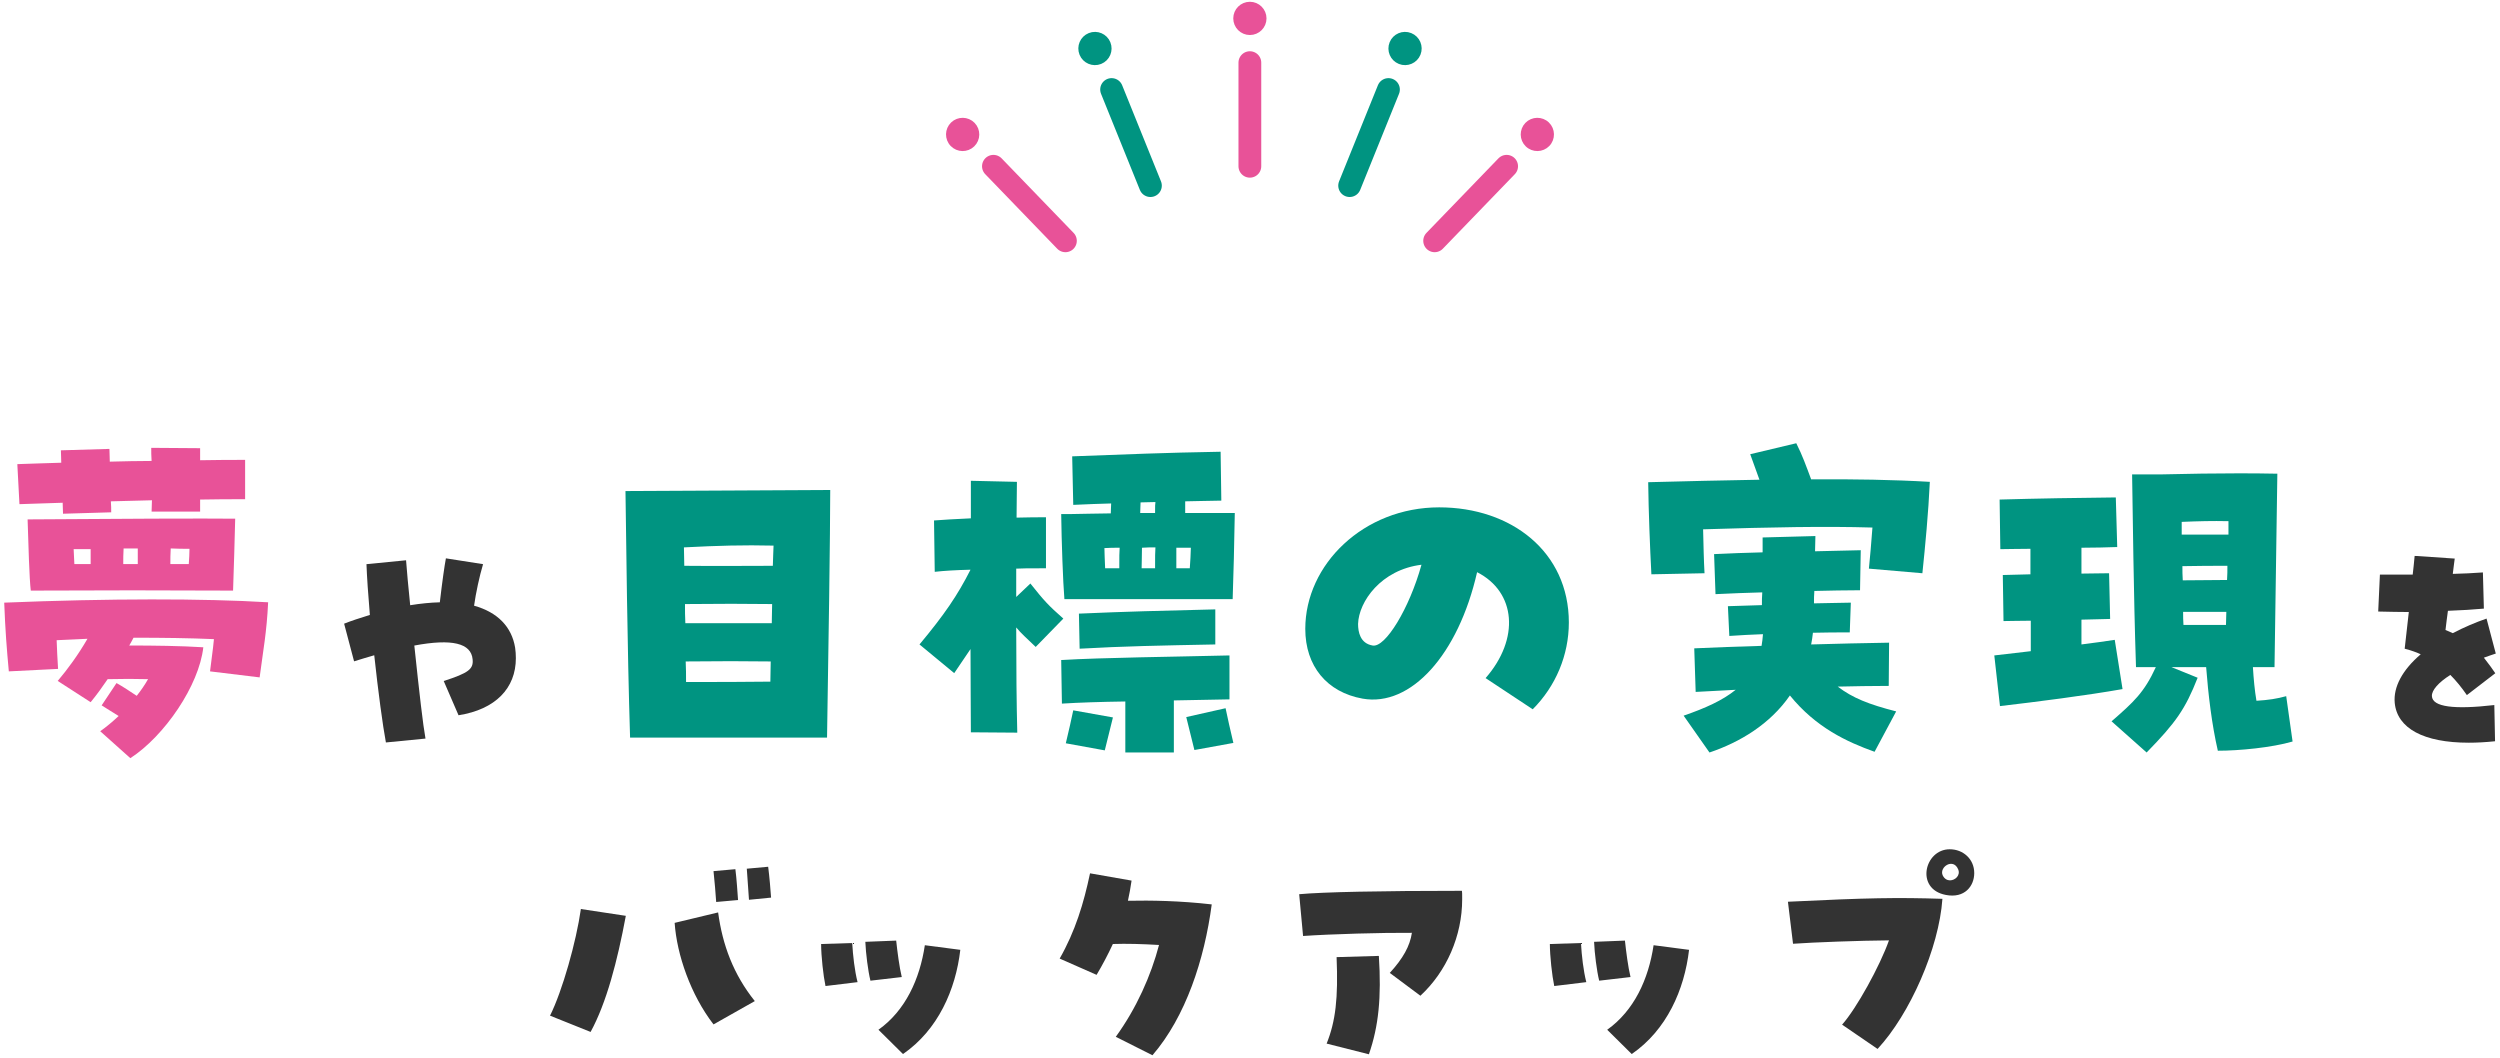
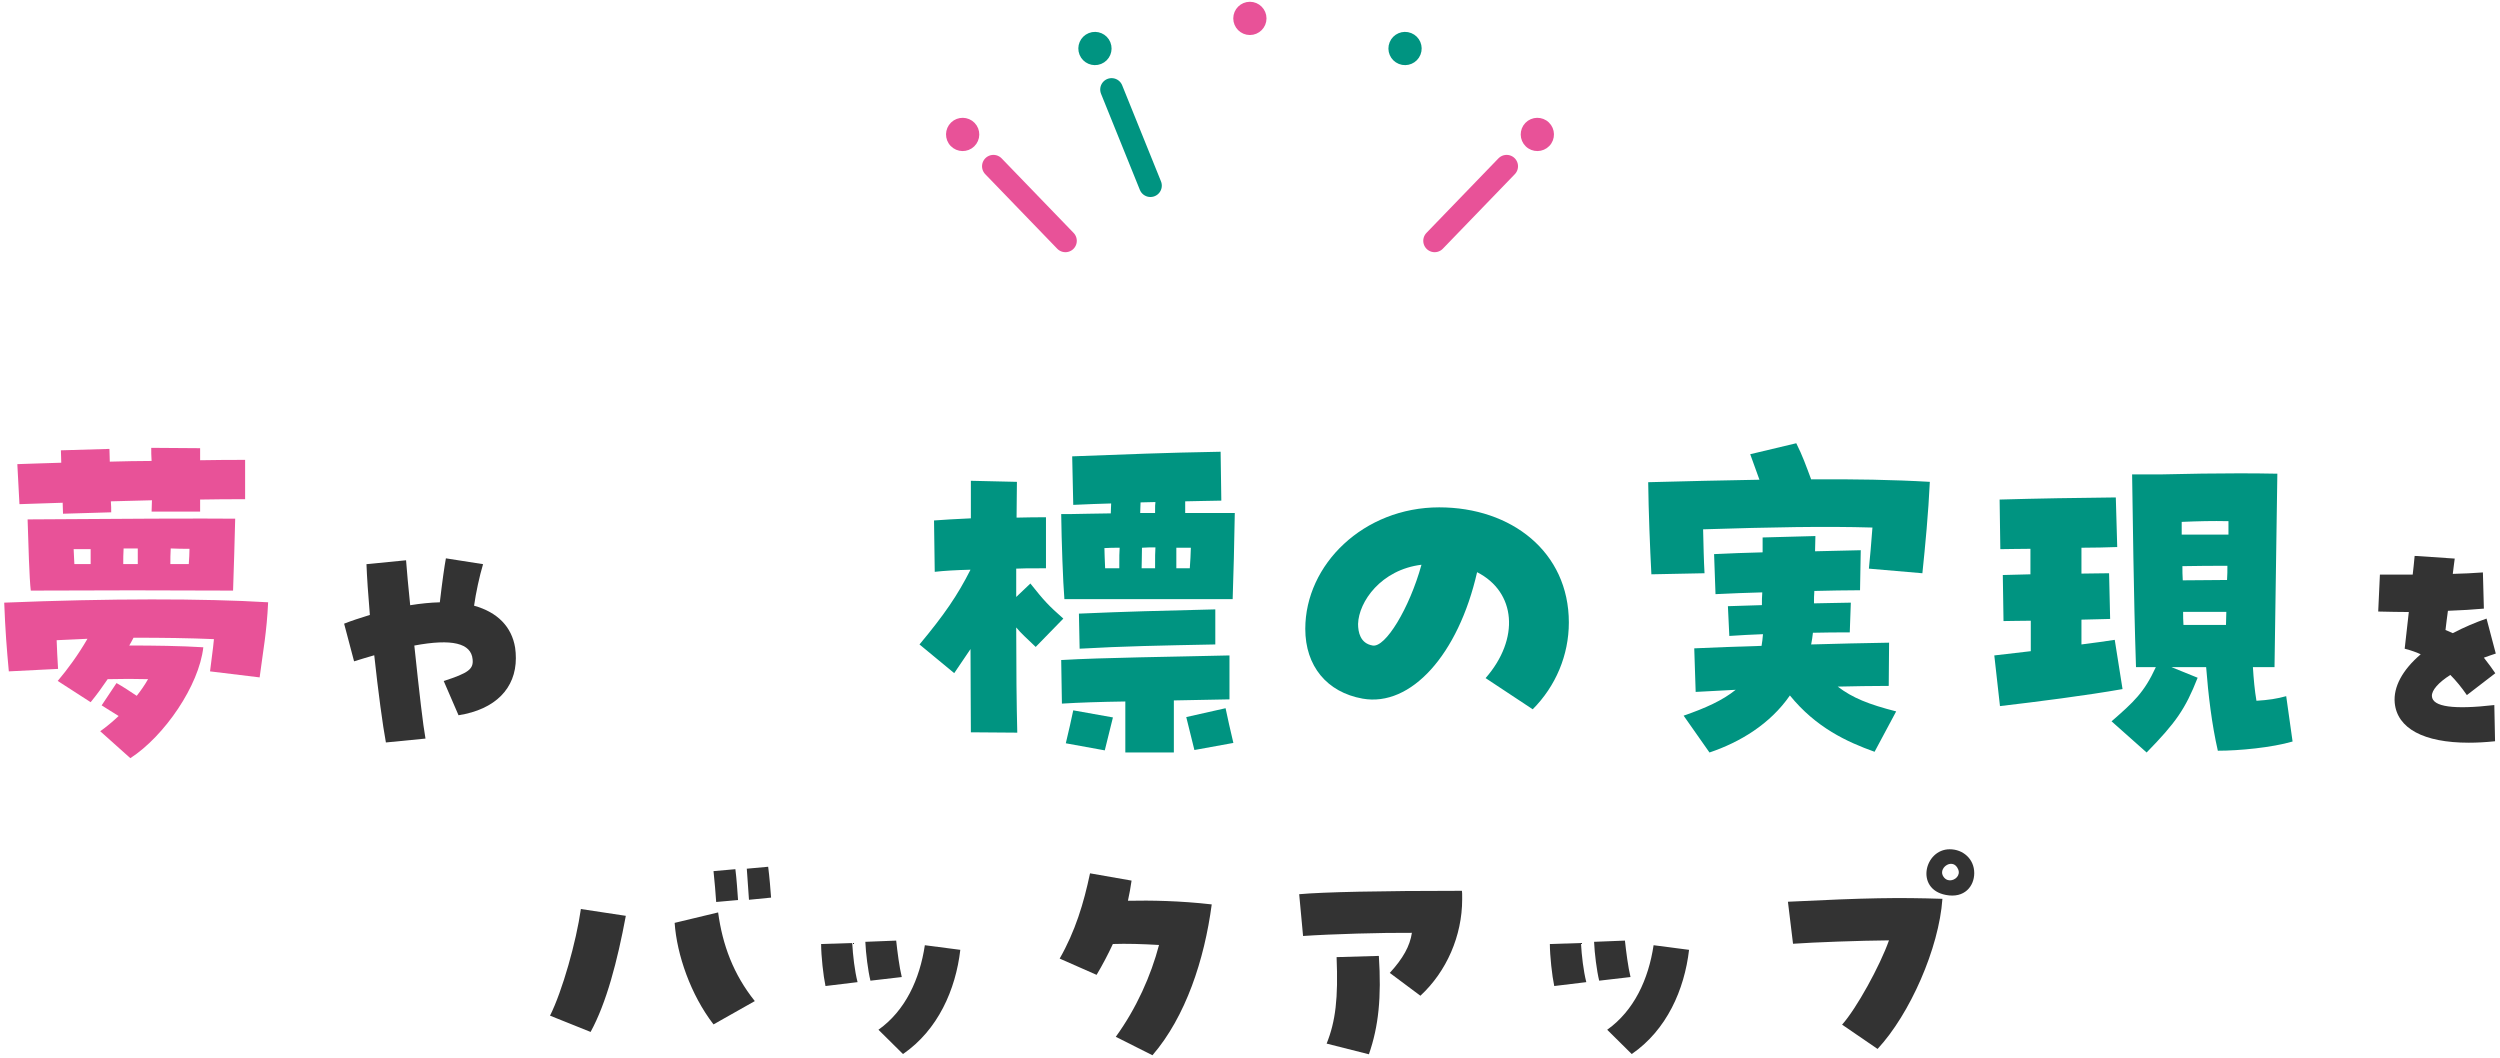
<svg xmlns="http://www.w3.org/2000/svg" width="494" height="209" viewBox="0 0 494 209" fill="none">
  <path d="M246.978 6.42C248.513 6.42 249.762 5.176 249.762 3.636C249.762 2.1 248.514 0.852 246.978 0.852C245.441 0.852 244.193 2.1 244.193 3.636C244.193 5.172 245.441 6.42 246.978 6.42Z" fill="#E85298" stroke="#E85298" />
-   <path d="M246.973 12.378V32.854" stroke="#E85298" stroke-width="4.5" stroke-linecap="round" stroke-linejoin="round" />
  <path d="M217.404 12.168C218.833 11.593 219.52 9.971 218.945 8.544C218.37 7.116 216.748 6.429 215.322 7.003C213.893 7.579 213.207 9.2 213.781 10.627C214.356 12.056 215.978 12.742 217.404 12.168Z" fill="#009481" stroke="#009481" />
  <path d="M219.652 17.69L227.323 36.678" stroke="#009481" stroke-width="4.5" stroke-linecap="round" stroke-linejoin="round" />
  <path d="M192.156 28.568C193.26 27.5 193.292 25.735 192.223 24.63C191.154 23.526 189.39 23.494 188.285 24.563C187.18 25.632 187.148 27.396 188.218 28.501C189.286 29.605 191.05 29.638 192.156 28.568Z" fill="#E85298" stroke="#E85298" />
  <path d="M196.301 32.855L210.525 47.584" stroke="#E85298" stroke-width="4.5" stroke-linecap="round" stroke-linejoin="round" />
  <path d="M275.054 8.544C274.48 9.971 275.166 11.593 276.595 12.168C278.022 12.742 279.644 12.056 280.219 10.627C280.793 9.2 280.107 7.579 278.678 7.003C277.251 6.429 275.629 7.116 275.054 8.544Z" fill="#009481" stroke="#009481" />
-   <path d="M274.36 17.69L266.689 36.678" stroke="#009481" stroke-width="4.5" stroke-linecap="round" stroke-linejoin="round" />
  <path d="M301.776 24.63C300.707 25.735 300.739 27.5 301.843 28.568C302.948 29.638 304.713 29.605 305.781 28.501C306.85 27.396 306.818 25.632 305.714 24.563C304.609 23.494 302.844 23.526 301.776 24.63Z" fill="#E85298" stroke="#E85298" />
  <path d="M297.711 32.855L283.486 47.584" stroke="#E85298" stroke-width="4.5" stroke-linecap="round" stroke-linejoin="round" />
  <path d="M3.844 99.623L3.424 91.713C6.084 91.643 9.024 91.503 12.104 91.433C12.104 90.523 12.034 89.683 12.034 88.983L21.624 88.703C21.624 89.473 21.694 90.313 21.694 91.223C24.494 91.153 27.224 91.083 29.954 91.083C29.884 90.103 29.884 89.263 29.884 88.493L39.544 88.563V90.943C42.904 90.873 45.984 90.873 48.434 90.873V98.643C45.634 98.643 42.624 98.643 39.544 98.713V101.093H29.954C29.954 100.393 30.024 99.693 30.024 98.853L21.904 99.063C21.974 99.833 21.974 100.603 21.974 101.233L12.454 101.513C12.454 100.883 12.384 100.113 12.384 99.343C9.514 99.413 6.644 99.553 3.844 99.623ZM6.084 116.703C5.804 114.533 5.594 107.183 5.454 102.633C22.604 102.493 40.874 102.423 46.474 102.493C46.404 105.153 46.194 113.343 46.054 116.703C34.224 116.633 18.264 116.633 6.084 116.703ZM24.354 111.453H27.224V108.373H24.424C24.354 109.423 24.354 110.473 24.354 111.453ZM33.664 111.453H37.304C37.374 110.403 37.444 109.353 37.444 108.443C36.254 108.443 34.994 108.443 33.734 108.373C33.664 109.423 33.664 110.473 33.664 111.453ZM14.694 111.453H17.914V108.513H14.554C14.624 109.493 14.624 110.543 14.694 111.453ZM1.744 132.663C1.324 128.113 1.044 124.613 0.834 119.083C21.484 118.243 40.314 118.243 52.984 119.013C52.704 124.963 52.004 128.463 51.304 133.853L41.504 132.663C41.714 130.703 42.064 128.603 42.274 126.293C37.444 126.083 32.194 126.013 26.384 126.013C26.104 126.573 25.824 127.063 25.544 127.553C30.374 127.553 35.764 127.623 40.174 127.903C39.334 135.463 32.474 145.473 25.754 149.813L19.804 144.493C20.994 143.653 22.254 142.603 23.444 141.483C22.394 140.853 21.344 140.153 20.084 139.383L23.024 134.973C24.284 135.673 25.754 136.653 27.014 137.493C27.854 136.443 28.624 135.323 29.254 134.203C26.734 134.133 24.284 134.133 21.274 134.203C20.224 135.743 19.174 137.213 17.914 138.753L11.404 134.553C13.364 132.243 15.464 129.373 17.284 126.223C15.324 126.293 13.294 126.433 11.194 126.503C11.264 128.253 11.334 130.143 11.474 132.173L1.744 132.663Z" fill="#E85298" />
  <path d="M76.254 146.711C75.63 143.399 74.718 136.583 73.95 129.479C72.654 129.863 71.31 130.247 69.966 130.679L67.998 123.239C69.438 122.663 70.926 122.183 73.086 121.511C72.75 117.527 72.51 114.071 72.414 111.479L80.238 110.711C80.382 112.871 80.718 116.183 81.054 119.591C83.118 119.255 85.086 119.063 86.91 119.015C87.39 114.887 87.822 111.863 88.11 110.327L95.454 111.479C94.734 113.879 94.014 117.239 93.678 119.687C98.334 120.983 101.118 123.863 101.79 127.991C101.886 128.663 101.934 129.335 101.934 130.055C101.934 136.007 97.902 140.183 90.606 141.335L87.678 134.567C92.574 132.983 93.582 132.215 93.39 130.295C93.102 127.079 89.31 126.167 81.87 127.559C82.878 137.111 83.598 143.351 84.078 145.943L76.254 146.711Z" fill="#333333" />
-   <path d="M124.504 145.753C123.944 127.903 123.734 106.063 123.594 97.033C133.044 96.963 155.794 96.893 164.054 96.823C164.054 104.663 163.704 129.583 163.424 145.753H124.504ZM135.214 111.803C142.704 111.873 146.344 111.803 152.714 111.803C152.784 110.263 152.784 108.933 152.854 107.813C146.904 107.673 141.934 107.813 135.144 108.163C135.144 109.283 135.214 110.543 135.214 111.803ZM135.424 123.143H152.504C152.504 121.813 152.574 120.553 152.574 119.363C147.324 119.293 142.074 119.293 135.354 119.363C135.354 120.623 135.354 121.883 135.424 123.143ZM135.494 130.703C135.564 132.033 135.564 133.433 135.564 134.763C142.004 134.763 146.484 134.763 152.224 134.693C152.224 133.363 152.294 131.963 152.294 130.703C147.184 130.633 142.074 130.633 135.494 130.703Z" fill="#009481" />
  <path d="M210.324 118.383C210.044 115.023 209.764 106.973 209.694 101.583H211.304C213.614 101.513 216.414 101.513 219.494 101.443C219.494 100.743 219.564 100.043 219.564 99.483C217.254 99.553 214.874 99.623 212.074 99.763L211.864 90.173C223.344 89.753 229.504 89.473 241.194 89.263L241.334 98.923C238.674 98.993 236.364 98.993 234.194 99.063C234.194 99.763 234.194 100.533 234.194 101.373C238.114 101.373 241.614 101.373 243.994 101.373C243.924 106.203 243.714 114.813 243.574 118.383H210.324ZM188.554 133.013L181.694 127.343C186.594 121.463 189.184 117.683 191.774 112.573C188.974 112.643 186.524 112.783 184.704 112.993L184.564 102.843C186.384 102.703 188.764 102.563 191.844 102.423C191.844 99.763 191.844 97.243 191.844 95.003L200.944 95.213C200.944 97.383 200.874 99.763 200.874 102.283C203.184 102.213 205.214 102.213 206.684 102.213V112.293C203.184 112.293 202.064 112.293 200.804 112.363C200.804 114.183 200.804 116.073 200.804 117.963L203.604 115.303C206.334 118.733 207.174 119.643 210.114 122.233L204.654 127.833C202.834 126.083 201.784 125.173 200.804 123.983C200.804 132.033 200.874 139.313 201.014 144.773L191.844 144.703C191.844 140.643 191.774 134.763 191.774 128.253C190.794 129.723 189.744 131.263 188.554 133.013ZM225.374 99.273C225.374 99.903 225.304 100.603 225.304 101.373C226.284 101.373 227.264 101.373 228.244 101.373C228.244 99.903 228.244 99.623 228.314 99.203C227.334 99.203 226.354 99.273 225.374 99.273ZM225.654 108.233C225.654 109.913 225.584 111.243 225.584 112.293C226.494 112.293 227.334 112.293 228.244 112.293C228.244 109.913 228.244 109.143 228.314 108.163C227.404 108.163 226.564 108.163 225.654 108.233ZM232.444 108.233V112.293C233.354 112.293 234.264 112.293 235.104 112.293C235.244 110.683 235.244 109.703 235.314 108.233C234.404 108.233 233.424 108.233 232.444 108.233ZM218.234 108.303C218.234 109.283 218.304 110.263 218.374 112.293C219.284 112.293 220.264 112.293 221.174 112.293C221.174 109.913 221.174 109.213 221.244 108.233C220.194 108.233 219.214 108.233 218.234 108.303ZM213.334 128.183L213.194 121.253C222.854 120.833 228.874 120.693 240.144 120.413V127.343C229.294 127.553 221.944 127.693 213.334 128.183ZM209.834 139.033L209.694 130.423C217.954 129.933 231.674 129.793 242.944 129.513V138.193C239.514 138.263 235.734 138.333 231.954 138.403V148.693H222.364V138.613C217.464 138.683 213.194 138.823 209.834 139.033ZM236.014 148.203C235.804 147.363 235.104 144.493 234.404 141.693L242.174 139.943C242.664 142.183 243.014 143.933 243.714 146.803L236.014 148.203ZM218.304 148.273L210.604 146.873C211.304 144.003 211.584 142.603 212.074 140.363L219.914 141.763C219.214 144.563 218.514 147.433 218.304 148.273Z" fill="#009481" />
  <path d="M302.864 140.153L293.554 133.993C300.344 126.223 299.574 116.983 291.874 113.063C288.164 129.373 278.784 139.733 269.264 138.053C262.194 136.793 257.924 131.613 257.924 124.263C257.924 111.523 269.474 100.253 284.384 100.253C298.664 100.253 310.004 109.073 310.004 123.003C310.004 129.443 307.414 135.603 302.864 140.153ZM271.224 127.553C273.744 128.043 278.504 120.203 280.884 111.593C272.904 112.573 268.494 118.873 268.354 123.283C268.354 124.893 268.774 127.133 271.224 127.553Z" fill="#009481" />
  <path d="M326.314 113.483C326.034 108.163 325.754 101.023 325.684 95.283C332.754 95.073 340.734 94.933 347.664 94.793L345.844 89.753L354.944 87.583C356.204 90.103 356.834 91.923 357.884 94.723C366.144 94.653 374.264 94.793 381.334 95.213C381.054 101.303 380.424 107.883 379.864 113.273L369.294 112.363C369.504 110.263 369.784 107.183 369.994 104.243C360.614 103.963 349.974 104.173 336.534 104.593C336.604 107.673 336.674 110.823 336.814 113.273L326.314 113.483ZM337.794 148.693L332.684 141.413C336.954 139.943 340.384 138.403 342.974 136.303L335.064 136.723L334.784 128.113C339.124 127.903 343.604 127.763 348.084 127.623C348.224 126.853 348.294 126.153 348.364 125.313C346.124 125.383 343.954 125.523 341.714 125.663L341.434 119.783L348.154 119.573C348.154 118.733 348.154 117.893 348.224 117.053C345.144 117.123 342.064 117.263 338.984 117.403L338.704 109.493C341.784 109.353 345.004 109.213 348.294 109.143V106.203L358.724 105.923C358.724 106.973 358.654 107.953 358.654 108.933L367.684 108.723L367.544 116.633C364.604 116.633 361.594 116.703 358.514 116.773C358.444 117.613 358.444 118.383 358.444 119.223C360.824 119.153 363.204 119.153 365.724 119.083L365.514 124.963C363.134 124.963 360.684 124.963 358.234 125.033C358.164 125.803 358.024 126.573 357.884 127.343C363.134 127.203 368.314 127.063 373.284 126.993L373.214 135.533C369.784 135.533 366.424 135.603 363.134 135.673C366.074 137.913 369.224 139.173 374.684 140.573L370.414 148.553C364.954 146.593 358.864 143.793 353.684 137.423C349.764 143.093 343.814 146.663 337.794 148.693Z" fill="#009481" />
  <path d="M424.174 148.693L417.244 142.533C421.584 138.753 423.684 136.863 425.994 131.823H422.074C421.584 117.193 421.444 101.443 421.304 93.743H426.974C433.134 93.603 437.544 93.533 442.094 93.533C444.614 93.533 447.134 93.533 450.004 93.603L449.444 131.823H445.174C445.314 134.133 445.524 136.443 445.874 138.473C448.254 138.333 450.004 138.053 451.754 137.563L453.014 146.523C448.954 147.713 442.514 148.343 438.244 148.343C437.054 143.163 436.354 137.283 435.934 131.823H429.074L434.254 133.923C431.804 140.153 429.914 142.813 424.174 148.693ZM395.194 139.523L394.074 129.513L401.284 128.673V122.653C399.044 122.653 397.154 122.723 395.894 122.723L395.754 113.623C397.644 113.553 399.464 113.553 401.214 113.483V108.443C398.694 108.443 396.524 108.513 395.264 108.513L395.124 98.713C402.474 98.503 410.664 98.363 418.084 98.293L418.364 108.093C416.264 108.163 413.814 108.233 411.294 108.233V113.343C413.044 113.343 414.864 113.273 416.754 113.273L416.964 122.303C415.144 122.373 413.254 122.373 411.294 122.443V127.343C413.674 127.063 415.914 126.713 417.874 126.433L419.414 136.163C412.274 137.423 402.404 138.683 395.194 139.523ZM431.104 105.643H440.344V102.983C437.054 102.913 434.534 102.983 431.104 103.123V105.643ZM431.314 114.673C434.744 114.673 437.124 114.603 440.064 114.603C440.134 113.623 440.134 112.713 440.134 111.803C437.404 111.803 434.534 111.803 431.244 111.873C431.244 112.783 431.244 113.693 431.314 114.673ZM431.454 123.493H439.854C439.854 122.583 439.924 121.743 439.924 120.903H431.384C431.384 121.743 431.384 122.653 431.454 123.493Z" fill="#009481" />
  <path d="M487.838 146.759C478.91 146.759 473.678 143.927 473.198 138.887C472.91 135.767 474.686 132.407 478.334 129.287C477.422 128.855 476.414 128.519 475.166 128.183C475.502 125.303 475.742 122.999 475.982 120.935C474.158 120.935 472.19 120.887 469.934 120.839L470.27 113.543C472.43 113.543 474.59 113.543 476.75 113.543C476.894 112.247 477.038 110.999 477.134 109.847L485.054 110.375C484.91 111.335 484.814 112.343 484.67 113.399C486.686 113.351 488.654 113.255 490.622 113.111L490.814 120.263C488.75 120.455 486.302 120.599 483.71 120.695C483.518 122.039 483.374 123.287 483.23 124.487C483.806 124.727 484.238 124.919 484.67 125.111C486.974 123.911 489.134 122.999 491.342 122.231L493.166 129.143C492.398 129.383 491.63 129.671 490.814 129.959C491.822 131.255 492.494 132.167 493.07 133.031L487.454 137.351C486.398 135.815 485.294 134.471 484.19 133.367C481.838 134.855 480.494 136.391 480.542 137.543C480.638 139.703 484.91 140.231 492.878 139.319L493.022 146.471C491.198 146.663 489.47 146.759 487.838 146.759Z" fill="#333333" />
  <path d="M116.702 203.911L108.686 200.695C111.134 195.799 113.87 186.055 114.782 179.623L123.662 180.967C121.982 189.991 119.822 198.199 116.702 203.911ZM140.99 202.423C136.478 196.567 133.742 188.647 133.31 182.359L141.902 180.295C142.766 186.727 144.926 192.535 149.15 197.815L140.99 202.423ZM141.518 178.231C141.422 176.647 141.182 173.959 140.99 172.135L145.31 171.751C145.55 173.575 145.742 176.455 145.838 177.847L141.518 178.231ZM147.998 177.799C147.902 176.023 147.662 173.383 147.566 171.655L151.79 171.271C152.03 173.095 152.27 175.927 152.366 177.367L147.998 177.799Z" fill="#333333" />
  <path d="M178.43 208.279L173.582 203.479C178.91 199.687 181.742 193.495 182.75 186.775L189.758 187.687C188.846 195.559 185.342 203.527 178.43 208.279ZM163.118 194.839C162.686 192.823 162.254 188.887 162.254 186.535L168.398 186.343C168.542 188.839 168.878 191.815 169.454 194.071L163.118 194.839ZM171.998 193.783C171.518 191.815 171.086 188.407 170.99 186.103L177.086 185.863C177.326 188.071 177.71 191.095 178.19 193.063L171.998 193.783Z" fill="#333333" />
  <path d="M227.726 208.519L220.478 204.871C224.558 199.255 227.438 192.775 229.022 186.727C225.758 186.535 222.59 186.439 219.902 186.535C218.942 188.599 217.886 190.615 216.686 192.631L209.39 189.415C212.462 184.039 214.142 178.519 215.39 172.567L223.598 174.007C223.406 175.351 223.166 176.695 222.878 177.991C227.438 177.895 233.15 177.991 239.438 178.711C237.998 189.607 234.302 200.887 227.726 208.519Z" fill="#333333" />
  <path d="M280.67 196.759L274.622 192.247C277.262 189.367 278.606 186.919 278.99 184.327C273.182 184.279 263.054 184.567 257.486 184.951L256.718 176.695C261.422 176.263 272.894 176.023 288.878 176.023C288.926 176.359 288.926 176.599 288.926 177.703C288.926 184.903 285.854 191.959 280.67 196.759ZM270.494 208.327L262.142 206.215C263.918 201.799 264.446 197.239 264.11 189.127L272.462 188.887C272.99 197.095 272.414 202.807 270.494 208.327Z" fill="#333333" />
  <path d="M322.43 208.279L317.582 203.479C322.91 199.687 325.742 193.495 326.75 186.775L333.758 187.687C332.846 195.559 329.342 203.527 322.43 208.279ZM307.118 194.839C306.686 192.823 306.254 188.887 306.254 186.535L312.398 186.343C312.542 188.839 312.878 191.815 313.454 194.071L307.118 194.839ZM315.998 193.783C315.518 191.815 315.086 188.407 314.99 186.103L321.086 185.863C321.326 188.071 321.71 191.095 322.19 193.063L315.998 193.783Z" fill="#333333" />
  <path d="M371.006 207.271L363.998 202.471C366.83 199.303 371.486 190.855 373.262 185.815C367.406 185.863 358.334 186.199 354.302 186.487L353.294 178.183C369.086 177.415 374.894 177.319 383.822 177.607C383.15 187.351 377.39 200.407 371.006 207.271ZM390.11 172.519C390.11 175.111 388.19 177.559 384.494 176.839C378.398 175.687 380.27 167.815 385.262 167.815C387.902 167.815 390.11 169.735 390.11 172.519ZM385.31 173.959C386.366 173.959 387.422 172.951 386.942 171.799C385.982 169.447 383.15 171.319 383.87 172.951C384.206 173.671 384.782 173.959 385.31 173.959Z" fill="#333333" />
</svg>